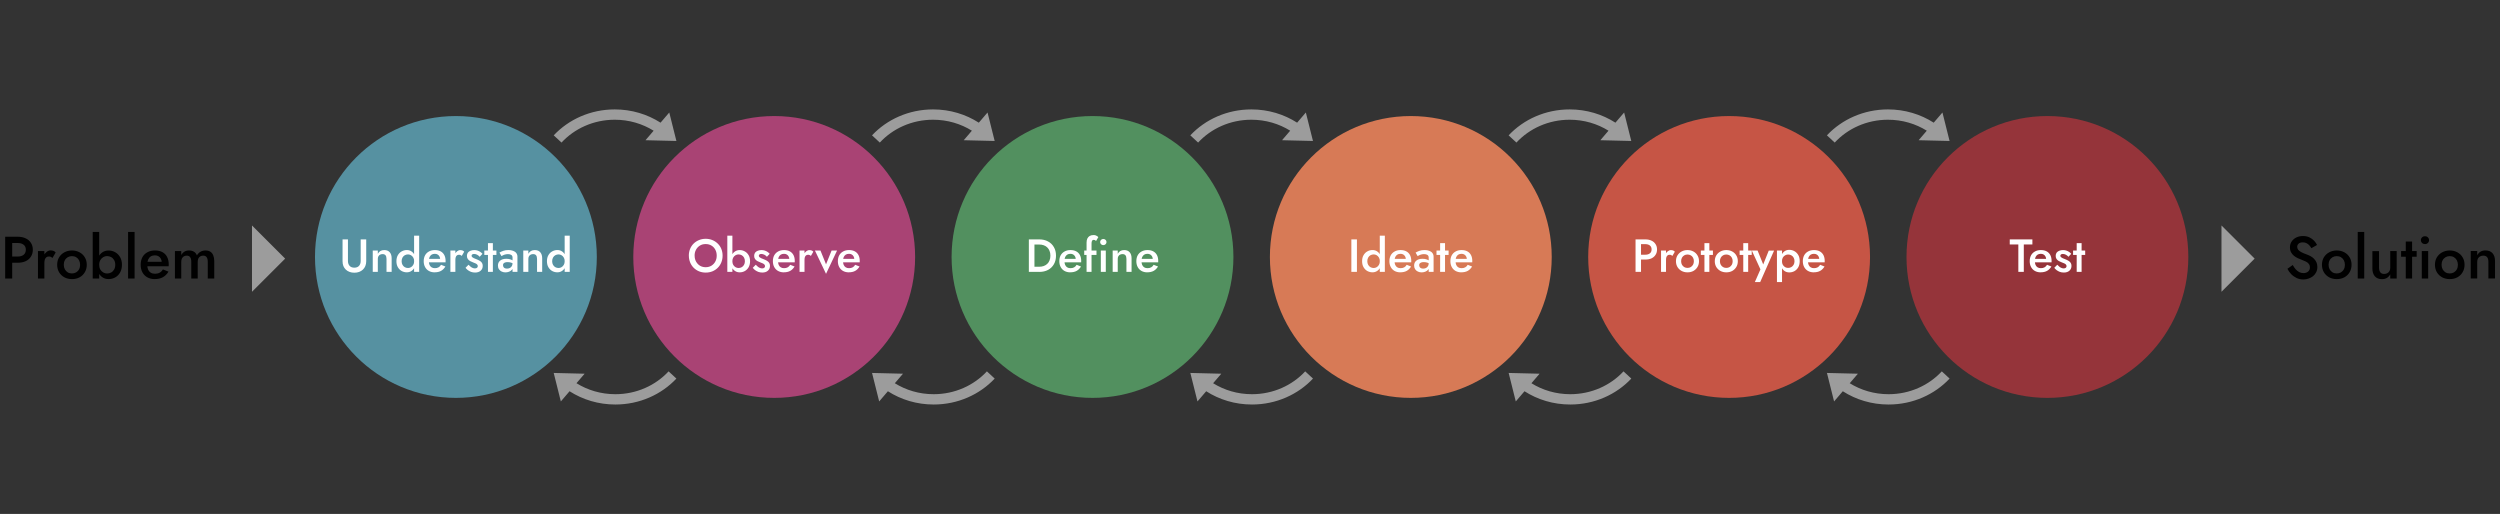
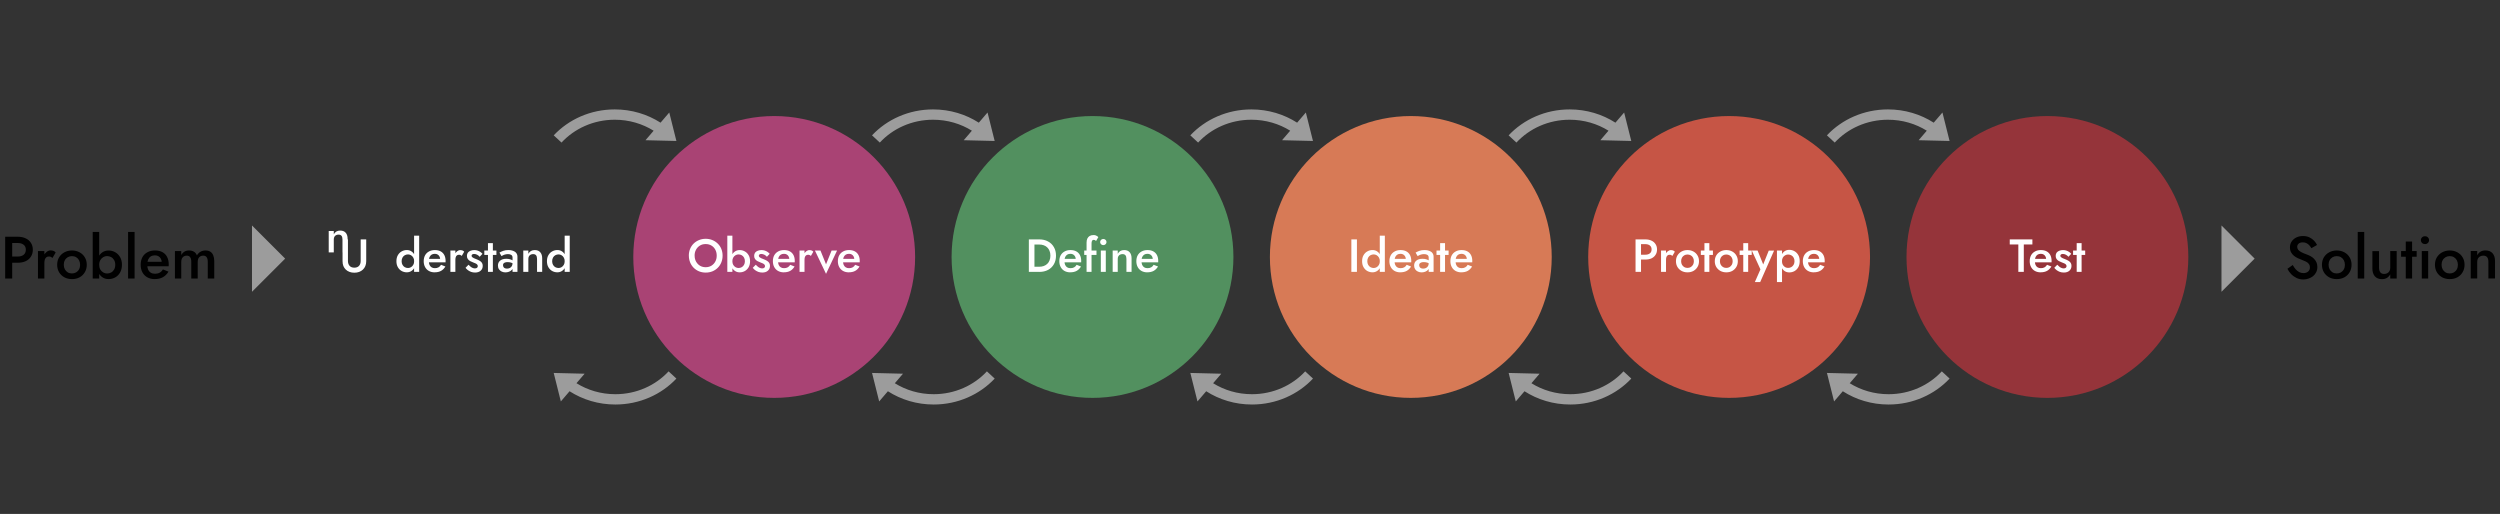
<svg xmlns="http://www.w3.org/2000/svg" id="Ebene_1" version="1.1" viewBox="0 0 754 155">
  <rect x="0" y="0" width="754" height="155" fill="#333333" stroke="none" />
  <defs>
    <style>
      .st0 {
        fill: #9c9c9c;
      }

      .st1 {
        fill: #95343a;
      }

      .st2 {
        fill: #fff;
      }

      .st3 {
        fill: #5691a1;
      }

      .st4 {
        fill: #52905f;
      }

      .st5 {
        fill: #a94374;
      }

      .st6 {
        fill: #d77a56;
      }

      .st7 {
        fill: #c65545;
      }
    </style>
  </defs>
  <path d="M1.56,71.4h2.12v12.6H1.56v-12.6ZM2.82,73.27v-1.87h2.54c.92,0,1.72.16,2.39.49.67.31,1.19.76,1.57,1.35.38.58.58,1.27.58,2.07s-.19,1.5-.58,2.09c-.37.59-.89,1.04-1.57,1.37-.67.31-1.47.47-2.39.47h-2.54v-1.87h2.54c.73,0,1.32-.17,1.76-.52.44-.35.67-.86.67-1.53s-.22-1.18-.67-1.51c-.44-.35-1.03-.52-1.76-.52h-2.54ZM13.38,75.72v8.28h-1.93v-8.28h1.93ZM15.84,77.79c-.17-.14-.34-.25-.5-.32-.16-.07-.35-.11-.59-.11-.32,0-.59.08-.79.25-.2.17-.35.4-.45.7-.08.29-.13.63-.13,1.03l-.65-.38c0-.66.12-1.24.36-1.75.25-.52.57-.92.95-1.22.4-.31.8-.47,1.22-.47.3,0,.58.05.85.14s.49.26.68.49l-.95,1.64ZM17.24,79.86c0-.85.19-1.6.58-2.25.4-.65.93-1.15,1.6-1.51.68-.37,1.45-.56,2.29-.56s1.61.19,2.29.56c.67.36,1.2.86,1.58,1.51.4.65.59,1.4.59,2.25s-.2,1.59-.59,2.25c-.38.65-.91,1.16-1.58,1.53-.67.36-1.43.54-2.29.54s-1.6-.18-2.29-.54c-.67-.37-1.21-.88-1.6-1.53-.38-.66-.58-1.41-.58-2.25ZM19.24,79.86c0,.52.11.97.32,1.37.22.38.51.69.88.92.37.22.79.32,1.26.32s.89-.11,1.26-.32c.37-.23.67-.53.88-.92.22-.4.32-.85.32-1.37s-.11-.97-.32-1.37c-.22-.4-.51-.7-.88-.92-.37-.22-.79-.32-1.26-.32s-.89.11-1.26.32c-.37.22-.67.52-.88.92-.22.4-.32.85-.32,1.37ZM29.92,69.96v14.04h-1.96v-14.04h1.96ZM36.78,79.86c0,.9-.19,1.67-.56,2.32-.37.65-.86,1.15-1.48,1.49-.61.34-1.28.5-2,.5s-1.29-.17-1.82-.52-.95-.85-1.26-1.49c-.3-.65-.45-1.42-.45-2.3s.15-1.67.45-2.3c.31-.65.73-1.15,1.26-1.49.53-.35,1.13-.52,1.82-.52.72,0,1.39.17,2,.52.61.34,1.1.83,1.48,1.48.37.64.56,1.41.56,2.32ZM34.76,79.86c0-.55-.11-1.03-.34-1.42-.23-.4-.53-.7-.9-.9-.37-.2-.79-.31-1.24-.31-.38,0-.76.1-1.12.31-.36.2-.66.5-.9.9-.23.38-.34.86-.34,1.42s.11,1.04.34,1.44c.24.38.54.68.9.88.36.2.73.31,1.12.31.46,0,.87-.1,1.24-.31.37-.2.67-.5.9-.9.23-.4.34-.87.34-1.42ZM38.63,69.96h1.96v14.04h-1.96v-14.04ZM46.66,84.18c-.84,0-1.58-.18-2.23-.54-.64-.36-1.13-.86-1.48-1.51-.35-.65-.52-1.4-.52-2.27s.17-1.64.52-2.29c.36-.65.86-1.15,1.51-1.49.65-.36,1.41-.54,2.29-.54s1.62.17,2.23.5c.62.34,1.1.82,1.42,1.46.32.62.49,1.38.49,2.27,0,.1,0,.2-.02.31v.23h-7.27v-1.35h5.6l-.59.83c.04-.07.07-.17.11-.29.05-.12.07-.22.07-.31,0-.44-.09-.83-.27-1.15-.17-.32-.41-.58-.72-.76-.3-.18-.65-.27-1.06-.27-.49,0-.91.11-1.26.32-.34.22-.6.53-.79.94-.18.41-.27.91-.27,1.51-.01.59.07,1.09.25,1.51.19.42.46.74.81.95.35.22.77.32,1.28.32.54,0,1.01-.11,1.4-.32.4-.22.72-.55.97-.99l1.69.67c-.44.74-1.01,1.31-1.69,1.69-.68.37-1.51.56-2.47.56ZM64.62,78.73v5.27h-1.96v-5.04c0-.62-.11-1.09-.34-1.39-.22-.31-.56-.47-1.03-.47-.34,0-.63.07-.88.22-.24.14-.43.35-.58.63-.13.28-.2.61-.2,1.01v5.04h-1.94v-5.04c0-.62-.11-1.09-.34-1.39-.22-.31-.56-.47-1.04-.47-.32,0-.61.07-.86.22-.24.14-.43.35-.58.63-.13.28-.2.61-.2,1.01v5.04h-1.91v-8.28h1.91v1.21c.25-.46.57-.8.95-1.03.38-.24.85-.36,1.39-.36.6,0,1.1.13,1.49.38.41.25.7.62.88,1.1.3-.49.67-.86,1.1-1.1.44-.25.94-.38,1.49-.38.6,0,1.09.13,1.48.38.38.24.67.6.86,1.08.2.48.31,1.06.31,1.73Z" />
  <path d="M691.49,79.93c.28.49.57.92.88,1.28.32.36.68.64,1.06.85.4.2.83.31,1.3.31.58,0,1.04-.16,1.4-.47.36-.31.54-.72.54-1.22,0-.46-.11-.82-.34-1.1-.22-.29-.53-.53-.94-.72-.41-.2-.88-.4-1.4-.59-.31-.11-.66-.25-1.04-.43-.38-.19-.75-.43-1.1-.7-.35-.29-.64-.64-.86-1.04-.23-.42-.34-.92-.34-1.51,0-.67.17-1.26.52-1.76.35-.52.82-.92,1.4-1.21.6-.29,1.28-.43,2.03-.43s1.39.14,1.94.41c.55.26,1.02.6,1.4,1.01.38.41.68.83.88,1.28l-1.71.97c-.17-.31-.37-.6-.61-.86-.24-.28-.52-.49-.85-.65-.31-.17-.68-.25-1.1-.25-.59,0-1.02.14-1.3.41-.28.26-.41.58-.41.94,0,.32.1.62.29.88.2.25.52.49.94.72.42.23.97.46,1.64.7.38.13.76.3,1.13.5.38.2.73.46,1.03.76.31.3.56.66.76,1.08.19.41.29.89.29,1.44,0,.59-.12,1.12-.36,1.58-.23.47-.54.86-.94,1.19-.4.31-.85.55-1.35.72-.49.18-1.01.27-1.55.27-.73,0-1.42-.14-2.05-.43-.62-.3-1.18-.7-1.66-1.19-.47-.49-.84-1.03-1.12-1.6l1.58-1.12ZM700.3,79.86c0-.85.19-1.6.58-2.25.4-.65.93-1.15,1.6-1.51.68-.37,1.45-.56,2.29-.56s1.61.19,2.29.56c.67.36,1.2.86,1.58,1.51.4.65.59,1.4.59,2.25s-.2,1.59-.59,2.25c-.38.65-.91,1.16-1.58,1.53-.67.36-1.43.54-2.29.54s-1.6-.18-2.29-.54c-.67-.37-1.21-.88-1.6-1.53-.38-.66-.58-1.41-.58-2.25ZM702.3,79.86c0,.52.11.97.32,1.37.22.38.51.69.88.92.37.22.79.32,1.26.32s.89-.11,1.26-.32c.37-.23.67-.53.88-.92.22-.4.32-.85.32-1.37s-.11-.97-.32-1.37c-.22-.4-.51-.7-.88-.92-.37-.22-.79-.32-1.26-.32s-.89.11-1.26.32c-.37.22-.67.52-.88.92-.22.4-.32.85-.32,1.37ZM711.09,69.96h1.96v14.04h-1.96v-14.04ZM717.52,80.76c0,.59.13,1.04.38,1.37.25.32.64.49,1.17.49.36,0,.68-.08.95-.23.28-.16.49-.37.65-.65s.23-.6.23-.97v-5.04h1.94v8.28h-1.94v-1.28c-.26.48-.61.85-1.03,1.1-.41.24-.9.36-1.48.36-.92,0-1.64-.29-2.14-.86-.49-.58-.74-1.36-.74-2.34v-5.26h2v5.04ZM724.17,75.72h4.7v1.71h-4.7v-1.71ZM725.58,72.84h1.91v11.16h-1.91v-11.16ZM730.14,72.43c0-.34.12-.62.36-.85.25-.23.54-.34.86-.34.35,0,.64.11.88.34.24.23.36.51.36.85s-.12.61-.36.85c-.24.23-.53.34-.88.34-.32,0-.61-.11-.86-.34-.24-.24-.36-.52-.36-.85ZM730.41,75.72h1.93v8.28h-1.93v-8.28ZM734.38,79.86c0-.85.19-1.6.58-2.25.4-.65.93-1.15,1.6-1.51.68-.37,1.45-.56,2.29-.56s1.61.19,2.29.56c.67.36,1.2.86,1.58,1.51.4.65.59,1.4.59,2.25s-.2,1.59-.59,2.25c-.38.65-.91,1.16-1.58,1.53-.67.36-1.43.54-2.29.54s-1.6-.18-2.29-.54c-.67-.37-1.21-.88-1.6-1.53-.38-.66-.58-1.41-.58-2.25ZM736.38,79.86c0,.52.11.97.32,1.37.22.38.51.69.88.92.37.22.79.32,1.26.32s.89-.11,1.26-.32c.37-.23.67-.53.88-.92.22-.4.32-.85.32-1.37s-.11-.97-.32-1.37c-.22-.4-.51-.7-.88-.92-.37-.22-.79-.32-1.26-.32s-.89.11-1.26.32c-.37.22-.67.52-.88.92-.22.4-.32.85-.32,1.37ZM750.5,78.96c0-.61-.13-1.07-.38-1.39-.25-.31-.64-.47-1.15-.47-.37,0-.7.08-.97.23-.28.14-.49.36-.65.65-.14.28-.22.6-.22.97v5.04h-1.96v-8.28h1.96v1.28c.26-.49.6-.86,1.01-1.1.42-.24.91-.36,1.48-.36.94,0,1.65.29,2.14.86.49.56.74,1.34.74,2.32v5.27h-2v-5.04Z" />
-   <circle class="st3" cx="137.5" cy="77.5" r="42.5" />
-   <path class="st2" d="M103.29,72.2h1.65v6.51c0,.6.16,1.08.49,1.46.33.37.8.56,1.43.56s1.11-.19,1.43-.56c.33-.37.49-.86.49-1.46v-6.51h1.67v6.58c0,.54-.09,1.03-.27,1.46-.17.42-.42.78-.74,1.08-.32.3-.7.53-1.13.69-.44.16-.92.24-1.44.24s-1-.08-1.44-.24c-.44-.16-.82-.39-1.13-.69-.32-.3-.56-.66-.74-1.08-.17-.43-.25-.91-.25-1.46v-6.58ZM116.57,78.08c0-.48-.1-.84-.29-1.08-.2-.24-.5-.36-.9-.36-.29,0-.54.06-.76.18-.22.11-.38.28-.5.5-.11.21-.17.47-.17.76v3.92h-1.53v-6.44h1.53v.99c.21-.38.47-.67.78-.85.33-.19.71-.28,1.15-.28.73,0,1.28.22,1.67.67.38.44.57,1.04.57,1.81v4.1h-1.55v-3.92ZM124.89,71.08h1.53v10.92h-1.53v-10.92ZM119.56,78.78c0-.71.15-1.31.43-1.81.29-.5.67-.89,1.15-1.15.49-.27,1-.41,1.55-.41s1.01.14,1.41.41c.41.27.73.66.97,1.16.24.49.36,1.09.36,1.79s-.12,1.29-.36,1.79c-.23.5-.55.89-.97,1.16-.4.27-.87.41-1.41.41s-1.07-.13-1.55-.39c-.48-.27-.86-.66-1.15-1.16-.29-.5-.43-1.11-.43-1.81ZM121.13,78.78c0,.43.09.8.27,1.11.18.31.41.54.7.7.3.16.62.24.97.24.3,0,.59-.08.87-.24s.51-.39.69-.69c.19-.31.28-.68.28-1.12s-.09-.81-.28-1.11c-.18-.31-.41-.54-.69-.7s-.57-.24-.87-.24c-.35,0-.67.08-.97.24-.29.16-.52.39-.7.7-.18.31-.27.68-.27,1.11ZM131.09,82.14c-.65,0-1.23-.14-1.74-.42-.49-.28-.88-.67-1.15-1.18-.27-.5-.41-1.09-.41-1.76s.14-1.27.41-1.78c.28-.5.67-.89,1.18-1.16.5-.28,1.1-.42,1.78-.42s1.26.13,1.74.39c.49.26.85.64,1.11,1.13.25.49.38,1.07.38,1.76,0,.07,0,.15-.01.24v.18h-5.66v-1.05h4.35l-.46.64c.03-.06.06-.13.08-.22.04-.09.06-.17.06-.24,0-.35-.07-.64-.21-.9-.13-.25-.32-.45-.56-.59-.23-.14-.51-.21-.83-.21-.38,0-.71.08-.98.25-.26.17-.47.41-.62.73-.14.32-.21.71-.21,1.18,0,.46.06.85.2,1.18.15.33.36.57.63.74s.6.25.99.25c.42,0,.78-.08,1.09-.25s.56-.42.76-.77l1.32.52c-.35.58-.78,1.02-1.32,1.32-.53.29-1.17.43-1.92.43ZM137.34,75.56v6.44h-1.5v-6.44h1.5ZM139.26,77.17c-.13-.11-.26-.2-.39-.25-.12-.06-.28-.08-.46-.08-.25,0-.46.07-.62.2s-.28.31-.35.55c-.07.22-.1.49-.1.8l-.5-.29c0-.51.09-.97.28-1.36.2-.4.44-.72.74-.95.31-.24.62-.36.95-.36.23,0,.45.04.66.11s.38.2.53.38l-.74,1.27ZM141.33,79.87c.21.23.43.43.63.59.21.16.42.28.63.36.21.08.43.13.64.13.27,0,.48-.06.63-.18.16-.12.24-.29.24-.5,0-.19-.06-.35-.18-.48-.12-.14-.29-.26-.5-.35-.21-.1-.47-.21-.76-.31-.29-.11-.58-.24-.87-.39-.28-.16-.51-.36-.7-.62-.18-.25-.27-.57-.27-.95s.1-.72.29-.98c.21-.26.48-.45.81-.57.35-.13.71-.2,1.11-.2.36,0,.69.05.99.15.32.1.6.24.85.41.25.17.47.36.64.57l-.84.9c-.21-.25-.46-.46-.76-.62-.3-.16-.61-.24-.92-.24-.22,0-.41.05-.55.14s-.21.23-.21.41c0,.15.06.28.18.41.13.11.3.21.5.31.21.09.45.19.71.29.36.14.7.29.99.46.3.17.54.37.71.62.18.24.27.56.27.95,0,.61-.21,1.1-.63,1.47-.41.36-.97.55-1.67.55-.45,0-.85-.07-1.22-.2-.36-.14-.69-.32-.97-.53-.28-.22-.51-.46-.7-.7l.88-.9ZM146.07,75.56h3.65v1.33h-3.65v-1.33ZM147.17,73.32h1.48v8.68h-1.48v-8.68ZM151.72,80c0,.21.05.4.15.56.1.15.24.26.42.34.19.07.4.11.63.11.31,0,.58-.06.83-.18.25-.13.45-.31.6-.55.15-.23.22-.51.22-.84l.22.84c0,.41-.12.76-.36,1.04-.23.28-.53.49-.9.63-.35.13-.72.2-1.09.2-.4,0-.78-.08-1.12-.24-.35-.16-.62-.39-.83-.7-.21-.31-.31-.68-.31-1.12,0-.63.22-1.12.66-1.48.44-.37,1.06-.56,1.86-.56.43,0,.8.05,1.11.14.32.09.58.21.78.34.21.12.35.23.43.34v.77c-.29-.21-.6-.35-.92-.45-.33-.09-.67-.14-1.04-.14-.32,0-.57.04-.77.13-.2.07-.35.18-.45.32-.09.14-.14.31-.14.52ZM151.25,77.24l-.62-1.06c.3-.18.68-.35,1.13-.52.46-.17.99-.25,1.6-.25.52,0,.99.08,1.4.24.41.15.73.37.95.67.23.3.35.66.35,1.09v4.59h-1.48v-4.3c0-.21-.03-.37-.1-.5-.07-.13-.16-.24-.29-.32-.12-.08-.27-.14-.43-.18s-.35-.06-.55-.06c-.3,0-.58.04-.85.11-.26.07-.49.15-.67.25-.19.09-.33.17-.43.24ZM161.97,78.08c0-.48-.1-.84-.29-1.08s-.49-.36-.9-.36c-.29,0-.54.06-.76.18-.21.11-.38.28-.5.5-.11.21-.17.47-.17.76v3.92h-1.53v-6.44h1.53v.99c.21-.38.47-.67.78-.85.33-.19.71-.28,1.15-.28.73,0,1.28.22,1.67.67.38.44.57,1.04.57,1.81v4.1h-1.55v-3.92ZM170.3,71.08h1.53v10.92h-1.53v-10.92ZM164.96,78.78c0-.71.14-1.31.43-1.81.29-.5.67-.89,1.15-1.15.49-.27,1-.41,1.55-.41s1.01.14,1.41.41c.41.27.73.66.97,1.16.24.49.36,1.09.36,1.79s-.12,1.29-.36,1.79c-.23.5-.55.89-.97,1.16-.4.27-.87.41-1.41.41s-1.07-.13-1.55-.39c-.48-.27-.86-.66-1.15-1.16-.29-.5-.43-1.11-.43-1.81ZM166.53,78.78c0,.43.09.8.27,1.11.18.31.41.54.7.7.3.16.62.24.97.24.3,0,.59-.08.87-.24s.51-.39.69-.69c.19-.31.28-.68.28-1.12s-.09-.81-.28-1.11c-.18-.31-.41-.54-.69-.7s-.57-.24-.87-.24c-.35,0-.67.08-.97.24-.29.16-.52.39-.7.7-.18.31-.27.68-.27,1.11Z" />
+   <path class="st2" d="M103.29,72.2h1.65v6.51c0,.6.16,1.08.49,1.46.33.37.8.56,1.43.56s1.11-.19,1.43-.56c.33-.37.49-.86.49-1.46v-6.51h1.67v6.58c0,.54-.09,1.03-.27,1.46-.17.42-.42.78-.74,1.08-.32.3-.7.53-1.13.69-.44.16-.92.24-1.44.24s-1-.08-1.44-.24c-.44-.16-.82-.39-1.13-.69-.32-.3-.56-.66-.74-1.08-.17-.43-.25-.91-.25-1.46v-6.58Zc0-.48-.1-.84-.29-1.08-.2-.24-.5-.36-.9-.36-.29,0-.54.06-.76.18-.22.11-.38.28-.5.5-.11.21-.17.47-.17.76v3.92h-1.53v-6.44h1.53v.99c.21-.38.47-.67.78-.85.33-.19.71-.28,1.15-.28.73,0,1.28.22,1.67.67.38.44.57,1.04.57,1.81v4.1h-1.55v-3.92ZM124.89,71.08h1.53v10.92h-1.53v-10.92ZM119.56,78.78c0-.71.15-1.31.43-1.81.29-.5.67-.89,1.15-1.15.49-.27,1-.41,1.55-.41s1.01.14,1.41.41c.41.27.73.66.97,1.16.24.49.36,1.09.36,1.79s-.12,1.29-.36,1.79c-.23.5-.55.89-.97,1.16-.4.27-.87.41-1.41.41s-1.07-.13-1.55-.39c-.48-.27-.86-.66-1.15-1.16-.29-.5-.43-1.11-.43-1.81ZM121.13,78.78c0,.43.09.8.27,1.11.18.31.41.54.7.7.3.16.62.24.97.24.3,0,.59-.08.87-.24s.51-.39.69-.69c.19-.31.28-.68.28-1.12s-.09-.81-.28-1.11c-.18-.31-.41-.54-.69-.7s-.57-.24-.87-.24c-.35,0-.67.08-.97.24-.29.16-.52.39-.7.7-.18.31-.27.68-.27,1.11ZM131.09,82.14c-.65,0-1.23-.14-1.74-.42-.49-.28-.88-.67-1.15-1.18-.27-.5-.41-1.09-.41-1.76s.14-1.27.41-1.78c.28-.5.67-.89,1.18-1.16.5-.28,1.1-.42,1.78-.42s1.26.13,1.74.39c.49.26.85.64,1.11,1.13.25.49.38,1.07.38,1.76,0,.07,0,.15-.01.24v.18h-5.66v-1.05h4.35l-.46.64c.03-.06.06-.13.08-.22.04-.09.06-.17.06-.24,0-.35-.07-.64-.21-.9-.13-.25-.32-.45-.56-.59-.23-.14-.51-.21-.83-.21-.38,0-.71.08-.98.25-.26.17-.47.41-.62.73-.14.32-.21.71-.21,1.18,0,.46.06.85.2,1.18.15.33.36.57.63.74s.6.25.99.25c.42,0,.78-.08,1.09-.25s.56-.42.76-.77l1.32.52c-.35.58-.78,1.02-1.32,1.32-.53.29-1.17.43-1.92.43ZM137.34,75.56v6.44h-1.5v-6.44h1.5ZM139.26,77.17c-.13-.11-.26-.2-.39-.25-.12-.06-.28-.08-.46-.08-.25,0-.46.07-.62.2s-.28.31-.35.55c-.07.22-.1.49-.1.8l-.5-.29c0-.51.09-.97.28-1.36.2-.4.44-.72.74-.95.31-.24.62-.36.95-.36.23,0,.45.04.66.11s.38.2.53.38l-.74,1.27ZM141.33,79.87c.21.23.43.43.63.59.21.16.42.28.63.36.21.08.43.13.64.13.27,0,.48-.06.63-.18.16-.12.24-.29.24-.5,0-.19-.06-.35-.18-.48-.12-.14-.29-.26-.5-.35-.21-.1-.47-.21-.76-.31-.29-.11-.58-.24-.87-.39-.28-.16-.51-.36-.7-.62-.18-.25-.27-.57-.27-.95s.1-.72.29-.98c.21-.26.48-.45.81-.57.35-.13.71-.2,1.11-.2.36,0,.69.05.99.15.32.1.6.24.85.41.25.17.47.36.64.57l-.84.9c-.21-.25-.46-.46-.76-.62-.3-.16-.61-.24-.92-.24-.22,0-.41.05-.55.14s-.21.23-.21.41c0,.15.06.28.18.41.13.11.3.21.5.31.21.09.45.19.71.29.36.14.7.29.99.46.3.17.54.37.71.62.18.24.27.56.27.95,0,.61-.21,1.1-.63,1.47-.41.36-.97.55-1.67.55-.45,0-.85-.07-1.22-.2-.36-.14-.69-.32-.97-.53-.28-.22-.51-.46-.7-.7l.88-.9ZM146.07,75.56h3.65v1.33h-3.65v-1.33ZM147.17,73.32h1.48v8.68h-1.48v-8.68ZM151.72,80c0,.21.05.4.15.56.1.15.24.26.42.34.19.07.4.11.63.11.31,0,.58-.06.83-.18.25-.13.45-.31.6-.55.15-.23.22-.51.22-.84l.22.84c0,.41-.12.76-.36,1.04-.23.28-.53.49-.9.63-.35.13-.72.2-1.09.2-.4,0-.78-.08-1.12-.24-.35-.16-.62-.39-.83-.7-.21-.31-.31-.68-.31-1.12,0-.63.22-1.12.66-1.48.44-.37,1.06-.56,1.86-.56.43,0,.8.05,1.11.14.32.09.58.21.78.34.21.12.35.23.43.34v.77c-.29-.21-.6-.35-.92-.45-.33-.09-.67-.14-1.04-.14-.32,0-.57.04-.77.13-.2.07-.35.18-.45.32-.09.14-.14.31-.14.52ZM151.25,77.24l-.62-1.06c.3-.18.68-.35,1.13-.52.46-.17.99-.25,1.6-.25.52,0,.99.08,1.4.24.41.15.73.37.95.67.23.3.35.66.35,1.09v4.59h-1.48v-4.3c0-.21-.03-.37-.1-.5-.07-.13-.16-.24-.29-.32-.12-.08-.27-.14-.43-.18s-.35-.06-.55-.06c-.3,0-.58.04-.85.11-.26.07-.49.15-.67.25-.19.09-.33.17-.43.24ZM161.97,78.08c0-.48-.1-.84-.29-1.08s-.49-.36-.9-.36c-.29,0-.54.06-.76.18-.21.11-.38.28-.5.5-.11.21-.17.47-.17.76v3.92h-1.53v-6.44h1.53v.99c.21-.38.47-.67.78-.85.33-.19.71-.28,1.15-.28.73,0,1.28.22,1.67.67.38.44.57,1.04.57,1.81v4.1h-1.55v-3.92ZM170.3,71.08h1.53v10.92h-1.53v-10.92ZM164.96,78.78c0-.71.14-1.31.43-1.81.29-.5.67-.89,1.15-1.15.49-.27,1-.41,1.55-.41s1.01.14,1.41.41c.41.27.73.66.97,1.16.24.49.36,1.09.36,1.79s-.12,1.29-.36,1.79c-.23.5-.55.89-.97,1.16-.4.27-.87.41-1.41.41s-1.07-.13-1.55-.39c-.48-.27-.86-.66-1.15-1.16-.29-.5-.43-1.11-.43-1.81ZM166.53,78.78c0,.43.09.8.27,1.11.18.31.41.54.7.7.3.16.62.24.97.24.3,0,.59-.08.87-.24s.51-.39.69-.69c.19-.31.28-.68.28-1.12s-.09-.81-.28-1.11c-.18-.31-.41-.54-.69-.7s-.57-.24-.87-.24c-.35,0-.67.08-.97.24-.29.16-.52.39-.7.7-.18.31-.27.68-.27,1.11Z" />
  <circle class="st5" cx="233.5" cy="77.5" r="42.5" />
  <path class="st2" d="M209.5,77.1c0,.67.14,1.27.43,1.79.29.52.68.94,1.18,1.25.5.3,1.08.45,1.72.45s1.23-.15,1.72-.45c.5-.31.9-.72,1.18-1.25.29-.52.43-1.12.43-1.79s-.14-1.27-.42-1.79c-.28-.53-.67-.95-1.18-1.25-.49-.3-1.07-.45-1.74-.45s-1.22.15-1.72.45c-.49.3-.89.71-1.18,1.25-.29.52-.43,1.12-.43,1.79ZM207.75,77.1c0-.74.13-1.41.38-2.03.25-.62.61-1.15,1.06-1.6.47-.46,1.01-.81,1.62-1.06.62-.26,1.3-.39,2.02-.39s1.41.13,2.03.39c.62.25,1.15.61,1.61,1.06.47.45.83.98,1.08,1.6s.38,1.29.38,2.03-.13,1.4-.38,2.03c-.25.63-.61,1.17-1.06,1.62-.46.46-.99.82-1.61,1.08-.62.25-1.3.38-2.04.38s-1.4-.13-2.03-.38c-.62-.26-1.15-.62-1.61-1.08-.46-.46-.81-1-1.06-1.62-.25-.63-.38-1.3-.38-2.03ZM220.89,71.08v10.92h-1.53v-10.92h1.53ZM226.22,78.78c0,.7-.15,1.3-.43,1.81-.29.5-.67.89-1.15,1.16-.48.26-.99.39-1.55.39s-1-.14-1.41-.41c-.41-.27-.74-.66-.98-1.16-.23-.5-.35-1.1-.35-1.79s.12-1.3.35-1.79c.24-.5.57-.89.98-1.16.41-.27.88-.41,1.41-.41.56,0,1.08.14,1.55.41.48.26.86.64,1.15,1.15.29.49.43,1.1.43,1.81ZM224.66,78.78c0-.43-.09-.8-.27-1.11-.18-.31-.41-.54-.7-.7s-.61-.24-.97-.24c-.3,0-.59.08-.87.24s-.51.39-.7.7c-.18.3-.27.67-.27,1.11s.09.81.27,1.12c.19.3.42.53.7.69s.57.24.87.24c.35,0,.68-.08.97-.24s.52-.39.7-.7.27-.68.27-1.11ZM227.96,79.87c.22.23.43.43.63.59.21.16.42.28.63.36.21.08.43.13.64.13.27,0,.48-.06.63-.18.16-.12.24-.29.24-.5,0-.19-.06-.35-.18-.48-.12-.14-.29-.26-.5-.35-.21-.1-.47-.21-.76-.31-.29-.11-.58-.24-.87-.39-.28-.16-.51-.36-.7-.62-.18-.25-.27-.57-.27-.95s.1-.72.29-.98c.21-.26.48-.45.81-.57.35-.13.71-.2,1.11-.2.35,0,.69.05.99.15.32.1.6.24.85.41.25.17.47.36.64.57l-.84.9c-.2-.25-.46-.46-.76-.62-.3-.16-.61-.24-.92-.24-.22,0-.41.05-.55.14s-.21.23-.21.41c0,.15.06.28.18.41.13.11.3.21.5.31.22.09.45.19.71.29.36.14.7.29.99.46.3.17.54.37.71.62.18.24.27.56.27.95,0,.61-.21,1.1-.63,1.47-.41.36-.97.55-1.67.55-.45,0-.85-.07-1.22-.2-.36-.14-.69-.32-.97-.53-.28-.22-.51-.46-.7-.7l.88-.9ZM236.4,82.14c-.65,0-1.23-.14-1.74-.42-.49-.28-.88-.67-1.15-1.18-.27-.5-.41-1.09-.41-1.76s.13-1.27.41-1.78c.28-.5.67-.89,1.18-1.16.5-.28,1.1-.42,1.78-.42s1.26.13,1.74.39c.49.26.85.64,1.11,1.13.25.49.38,1.07.38,1.76,0,.07,0,.15-.01.24v.18h-5.66v-1.05h4.35l-.46.64c.03-.06.06-.13.08-.22.04-.09.06-.17.06-.24,0-.35-.07-.64-.21-.9-.13-.25-.32-.45-.56-.59-.23-.14-.51-.21-.83-.21-.38,0-.71.08-.98.25-.26.17-.47.41-.62.73-.14.32-.21.71-.21,1.18,0,.46.06.85.2,1.18.15.33.36.57.63.74s.6.25.99.25c.42,0,.78-.08,1.09-.25s.56-.42.76-.77l1.32.52c-.35.58-.78,1.02-1.32,1.32-.53.29-1.17.43-1.92.43ZM242.64,75.56v6.44h-1.5v-6.44h1.5ZM244.56,77.17c-.13-.11-.26-.2-.39-.25-.12-.06-.28-.08-.46-.08-.25,0-.46.07-.62.2-.16.13-.28.31-.35.55-.07.22-.1.49-.1.8l-.5-.29c0-.51.09-.97.28-1.36.2-.4.44-.72.74-.95.31-.24.62-.36.95-.36.23,0,.45.04.66.11.21.07.38.2.53.38l-.74,1.27ZM245.78,75.56h1.67l1.68,4.16,1.68-4.16h1.65l-3.33,7.03-3.35-7.03ZM256,82.14c-.65,0-1.23-.14-1.74-.42-.49-.28-.88-.67-1.15-1.18-.27-.5-.41-1.09-.41-1.76s.14-1.27.41-1.78c.28-.5.67-.89,1.18-1.16.5-.28,1.1-.42,1.78-.42s1.26.13,1.74.39c.49.26.85.64,1.11,1.13.25.49.38,1.07.38,1.76,0,.07,0,.15-.01.24v.18h-5.66v-1.05h4.35l-.46.64c.03-.06.06-.13.08-.22.04-.09.06-.17.06-.24,0-.35-.07-.64-.21-.9-.13-.25-.32-.45-.56-.59-.23-.14-.51-.21-.83-.21-.38,0-.71.08-.98.25-.26.17-.47.41-.62.73-.14.32-.21.71-.21,1.18,0,.46.06.85.2,1.18.15.33.36.57.63.74.27.17.6.25.99.25.42,0,.78-.08,1.09-.25.31-.17.56-.42.76-.77l1.32.52c-.35.58-.78,1.02-1.32,1.32-.53.29-1.17.43-1.92.43Z" />
  <circle class="st4" cx="329.5" cy="77.5" r="42.5" />
  <path class="st2" d="M310.3,72.2h1.69v9.8h-1.69v-9.8ZM313.46,82h-2.14v-1.55h2.1c.49,0,.93-.07,1.34-.21.41-.15.77-.36,1.06-.63.31-.28.55-.63.71-1.05.18-.42.27-.91.27-1.46s-.09-1.04-.27-1.46c-.17-.42-.41-.77-.71-1.05-.3-.28-.65-.49-1.06-.63-.41-.14-.86-.21-1.34-.21h-2.1v-1.55h2.14c1,0,1.88.21,2.63.62.76.4,1.34.97,1.76,1.71.43.73.64,1.59.64,2.58s-.21,1.85-.64,2.59c-.42.73-1.01,1.3-1.76,1.71-.76.4-1.63.6-2.63.6ZM322.79,82.14c-.65,0-1.23-.14-1.74-.42-.49-.28-.88-.67-1.15-1.18-.27-.5-.41-1.09-.41-1.76s.13-1.27.41-1.78c.28-.5.67-.89,1.18-1.16.5-.28,1.1-.42,1.78-.42s1.26.13,1.74.39c.49.26.85.64,1.11,1.13.25.49.38,1.07.38,1.76,0,.07,0,.15-.01.24v.18h-5.66v-1.05h4.35l-.46.64c.03-.06.06-.13.08-.22.04-.09.06-.17.06-.24,0-.35-.07-.64-.21-.9-.13-.25-.32-.45-.56-.59-.23-.14-.51-.21-.83-.21-.38,0-.71.08-.98.25-.26.17-.47.41-.62.73-.14.32-.21.71-.21,1.18,0,.46.06.85.2,1.18.15.33.36.57.63.74.27.17.6.25.99.25.42,0,.78-.08,1.09-.25.31-.17.56-.42.76-.77l1.32.52c-.35.58-.78,1.02-1.32,1.32-.53.29-1.17.43-1.92.43ZM327,75.56h3.7v1.33h-3.7v-1.33ZM330.54,72.7c-.09-.15-.2-.25-.32-.29-.12-.05-.24-.07-.35-.07-.14,0-.26.04-.36.11-.09.07-.17.2-.22.36s-.08.39-.08.66v8.53h-1.5v-8.82c0-.5.08-.92.24-1.25.17-.34.41-.59.71-.77.31-.18.69-.27,1.15-.27.25,0,.47.03.66.1.19.07.35.15.48.25.13.09.23.19.31.28l-.7,1.18ZM331.8,73c0-.26.09-.48.28-.66.2-.18.42-.27.67-.27.27,0,.5.09.69.27.19.18.28.4.28.66s-.09.47-.28.66c-.19.18-.42.27-.69.27-.25,0-.48-.09-.67-.27-.19-.19-.28-.41-.28-.66ZM332.01,75.56h1.5v6.44h-1.5v-6.44ZM339.73,78.08c0-.48-.1-.84-.29-1.08-.2-.24-.49-.36-.9-.36-.29,0-.54.06-.76.18-.21.11-.38.28-.5.5-.11.21-.17.47-.17.76v3.92h-1.53v-6.44h1.53v.99c.2-.38.47-.67.78-.85.33-.19.71-.28,1.15-.28.73,0,1.28.22,1.67.67.38.44.57,1.04.57,1.81v4.1h-1.55v-3.92ZM346.02,82.14c-.65,0-1.23-.14-1.74-.42-.49-.28-.88-.67-1.15-1.18-.27-.5-.41-1.09-.41-1.76s.13-1.27.41-1.78c.28-.5.67-.89,1.18-1.16.5-.28,1.1-.42,1.78-.42s1.26.13,1.74.39c.48.26.85.64,1.11,1.13.25.49.38,1.07.38,1.76,0,.07,0,.15-.01.24v.18h-5.66v-1.05h4.35l-.46.64c.03-.06.06-.13.08-.22.04-.09.06-.17.06-.24,0-.35-.07-.64-.21-.9-.13-.25-.32-.45-.56-.59-.23-.14-.51-.21-.83-.21-.38,0-.71.08-.98.25-.26.17-.47.41-.62.73-.14.32-.21.71-.21,1.18,0,.46.06.85.2,1.18.15.33.36.57.63.74s.6.25.99.25c.42,0,.78-.08,1.09-.25.31-.17.56-.42.76-.77l1.32.52c-.35.58-.78,1.02-1.32,1.32-.53.29-1.17.43-1.92.43Z" />
  <circle class="st6" cx="425.5" cy="77.5" r="42.5" />
  <path class="st2" d="M407.57,72.2h1.68v9.8h-1.68v-9.8ZM416.14,71.08h1.53v10.92h-1.53v-10.92ZM410.81,78.78c0-.71.14-1.31.43-1.81.29-.5.67-.89,1.15-1.15.48-.27,1-.41,1.55-.41s1.01.14,1.41.41c.41.27.73.66.97,1.16.24.49.36,1.09.36,1.79s-.12,1.29-.36,1.79c-.23.5-.55.89-.97,1.16-.4.27-.87.41-1.41.41s-1.07-.13-1.55-.39c-.48-.27-.86-.66-1.15-1.16s-.43-1.11-.43-1.81ZM412.38,78.78c0,.43.09.8.27,1.11s.41.54.7.7c.3.16.62.24.97.24.3,0,.59-.08.87-.24s.51-.39.69-.69c.19-.31.28-.68.28-1.12s-.09-.81-.28-1.11c-.18-.31-.41-.54-.69-.7s-.57-.24-.87-.24c-.35,0-.67.08-.97.24-.29.16-.52.39-.7.7-.18.31-.27.68-.27,1.11ZM422.34,82.14c-.65,0-1.23-.14-1.74-.42-.49-.28-.88-.67-1.15-1.18-.27-.5-.41-1.09-.41-1.76s.14-1.27.41-1.78c.28-.5.67-.89,1.18-1.16.5-.28,1.1-.42,1.78-.42s1.26.13,1.74.39c.49.26.85.64,1.11,1.13.25.49.38,1.07.38,1.76,0,.07,0,.15-.01.24v.18h-5.66v-1.05h4.35l-.46.64c.03-.06.06-.13.08-.22.04-.09.06-.17.06-.24,0-.35-.07-.64-.21-.9-.13-.25-.32-.45-.56-.59-.23-.14-.51-.21-.83-.21-.38,0-.71.08-.98.25-.26.17-.47.41-.62.73-.14.32-.21.71-.21,1.18,0,.46.06.85.2,1.18.15.33.36.57.63.74.27.17.6.25.99.25.42,0,.78-.08,1.09-.25.31-.17.56-.42.76-.77l1.32.52c-.35.58-.78,1.02-1.32,1.32-.53.29-1.17.43-1.92.43ZM428.04,80c0,.21.05.4.15.56.1.15.24.26.42.34.19.07.4.11.63.11.31,0,.58-.06.83-.18.25-.13.45-.31.6-.55.15-.23.22-.51.22-.84l.22.84c0,.41-.12.76-.36,1.04-.23.28-.53.49-.9.63-.35.13-.72.2-1.09.2-.4,0-.77-.08-1.12-.24s-.62-.39-.83-.7c-.2-.31-.31-.68-.31-1.12,0-.63.22-1.12.66-1.48.44-.37,1.06-.56,1.86-.56.43,0,.8.05,1.11.14.32.09.58.21.78.34.2.12.35.23.43.34v.77c-.29-.21-.6-.35-.92-.45s-.67-.14-1.04-.14c-.32,0-.57.04-.77.13-.2.07-.35.18-.45.32-.09.14-.14.31-.14.52ZM427.56,77.24l-.62-1.06c.3-.18.68-.35,1.13-.52s.99-.25,1.6-.25c.52,0,.99.08,1.4.24.41.15.73.37.95.67.23.3.35.66.35,1.09v4.59h-1.48v-4.3c0-.21-.03-.37-.1-.5s-.16-.24-.29-.32c-.12-.08-.27-.14-.43-.18s-.35-.06-.55-.06c-.3,0-.58.04-.85.11-.26.07-.49.15-.67.25-.19.09-.33.17-.43.24ZM433.25,75.56h3.65v1.33h-3.65v-1.33ZM434.34,73.32h1.48v8.68h-1.48v-8.68ZM440.74,82.14c-.65,0-1.23-.14-1.74-.42-.49-.28-.88-.67-1.15-1.18-.27-.5-.41-1.09-.41-1.76s.13-1.27.41-1.78c.28-.5.67-.89,1.18-1.16.5-.28,1.1-.42,1.78-.42s1.26.13,1.74.39c.49.26.85.64,1.11,1.13.25.49.38,1.07.38,1.76,0,.07,0,.15-.01.24v.18h-5.66v-1.05h4.35l-.46.64c.03-.06.06-.13.08-.22.04-.09.06-.17.06-.24,0-.35-.07-.64-.21-.9-.13-.25-.32-.45-.56-.59-.23-.14-.51-.21-.83-.21-.38,0-.71.08-.98.25-.26.17-.47.41-.62.73-.14.32-.21.71-.21,1.18,0,.46.06.85.2,1.18.15.33.36.57.63.74.27.17.6.25.99.25.42,0,.78-.08,1.09-.25.31-.17.56-.42.76-.77l1.32.52c-.35.58-.78,1.02-1.32,1.32-.53.29-1.17.43-1.92.43Z" />
  <circle class="st7" cx="521.5" cy="77.5" r="42.5" />
  <path class="st2" d="M493.28,72.2h1.65v9.8h-1.65v-9.8ZM494.26,73.66v-1.46h1.97c.72,0,1.34.13,1.86.38.52.24.93.59,1.22,1.05.3.45.45.98.45,1.61s-.15,1.17-.45,1.62c-.29.46-.7.81-1.22,1.06-.52.24-1.14.36-1.86.36h-1.97v-1.46h1.97c.57,0,1.03-.14,1.37-.41.35-.27.52-.67.52-1.19s-.17-.91-.52-1.18c-.35-.27-.8-.41-1.37-.41h-1.97ZM502.47,75.56v6.44h-1.5v-6.44h1.5ZM504.39,77.17c-.13-.11-.26-.2-.39-.25-.12-.06-.28-.08-.46-.08-.25,0-.46.07-.62.2-.16.13-.28.31-.35.55-.07.22-.1.49-.1.8l-.5-.29c0-.51.09-.97.28-1.36.2-.4.44-.72.74-.95.31-.24.62-.36.95-.36.23,0,.45.04.66.11.2.07.38.2.53.38l-.74,1.27ZM505.47,78.78c0-.66.15-1.25.45-1.75.31-.5.72-.9,1.25-1.18.53-.29,1.12-.43,1.78-.43s1.25.14,1.78.43c.52.28.93.67,1.23,1.18.31.5.46,1.09.46,1.75s-.15,1.24-.46,1.75c-.3.5-.71.9-1.23,1.19-.52.28-1.11.42-1.78.42s-1.25-.14-1.78-.42c-.52-.29-.94-.69-1.25-1.19-.3-.51-.45-1.1-.45-1.75ZM507.03,78.78c0,.4.08.76.25,1.06.17.3.4.54.69.71.29.17.62.25.98.25s.69-.08.98-.25c.29-.18.52-.42.69-.71.17-.31.25-.66.25-1.06s-.08-.76-.25-1.06c-.17-.31-.4-.55-.69-.71s-.62-.25-.98-.25-.69.08-.98.25-.52.41-.69.71c-.17.31-.25.66-.25,1.06ZM512.97,75.56h3.65v1.33h-3.65v-1.33ZM514.06,73.32h1.48v8.68h-1.48v-8.68ZM517.18,78.78c0-.66.15-1.25.45-1.75.31-.5.72-.9,1.25-1.18.53-.29,1.12-.43,1.78-.43s1.26.14,1.78.43c.52.28.93.67,1.23,1.18.31.5.46,1.09.46,1.75s-.15,1.24-.46,1.75c-.3.5-.71.9-1.23,1.19-.52.28-1.11.42-1.78.42s-1.25-.14-1.78-.42c-.52-.29-.94-.69-1.25-1.19-.3-.51-.45-1.1-.45-1.75ZM518.73,78.78c0,.4.08.76.25,1.06.17.3.4.54.69.71.29.17.62.25.98.25s.69-.08.98-.25c.29-.18.52-.42.69-.71.17-.31.25-.66.25-1.06s-.08-.76-.25-1.06c-.17-.31-.4-.55-.69-.71-.29-.17-.62-.25-.98-.25s-.69.08-.98.25c-.29.17-.52.41-.69.71-.17.31-.25.66-.25,1.06ZM524.67,75.56h3.65v1.33h-3.65v-1.33ZM525.77,73.32h1.48v8.68h-1.48v-8.68ZM535.07,75.56l-4.2,9.52h-1.61l1.69-3.84-2.6-5.68h1.74l2.06,5.1-.71-.04,2.02-5.05h1.62ZM537.46,85.08h-1.53v-9.52h1.53v9.52ZM542.79,78.78c0,.71-.14,1.32-.43,1.83-.29.5-.67.89-1.15,1.16-.48.26-.99.39-1.55.39s-1.02-.14-1.43-.41c-.4-.28-.71-.67-.94-1.18-.22-.51-.34-1.12-.34-1.81s.11-1.3.34-1.81.54-.9.94-1.18c.41-.28.89-.42,1.43-.42s1.08.14,1.55.41c.48.27.86.66,1.15,1.16.29.49.43,1.11.43,1.83ZM541.22,78.78c0-.43-.09-.79-.27-1.09-.18-.31-.41-.54-.7-.69-.29-.16-.61-.24-.97-.24-.3,0-.59.08-.87.24-.28.15-.51.37-.7.67-.18.3-.27.67-.27,1.11s.09.81.27,1.11c.19.3.42.53.7.69.28.15.57.22.87.22.35,0,.68-.08.97-.24.29-.16.52-.39.7-.69.18-.3.27-.66.27-1.09ZM547.03,82.14c-.65,0-1.23-.14-1.74-.42-.49-.28-.88-.67-1.15-1.18-.27-.5-.41-1.09-.41-1.76s.14-1.27.41-1.78c.28-.5.67-.89,1.18-1.16.5-.28,1.1-.42,1.78-.42s1.26.13,1.74.39c.48.26.85.64,1.11,1.13.25.49.38,1.07.38,1.76,0,.07,0,.15-.01.24v.18h-5.66v-1.05h4.35l-.46.64c.03-.06.06-.13.08-.22.04-.09.06-.17.06-.24,0-.35-.07-.64-.21-.9-.13-.25-.32-.45-.56-.59-.23-.14-.51-.21-.83-.21-.38,0-.71.08-.98.25-.26.17-.47.41-.62.73-.14.32-.21.71-.21,1.18-.01.46.06.85.2,1.18.15.33.36.57.63.74.27.17.6.25.99.25.42,0,.78-.08,1.09-.25.31-.17.56-.42.76-.77l1.32.52c-.35.58-.78,1.02-1.32,1.32-.53.29-1.17.43-1.92.43Z" />
  <circle class="st1" cx="617.5" cy="77.5" r="42.5" />
  <path class="st2" d="M606.14,73.73v-1.53h6.83v1.53h-2.59v8.27h-1.65v-8.27h-2.59ZM615.46,82.14c-.65,0-1.23-.14-1.74-.42-.49-.28-.88-.67-1.15-1.18-.27-.5-.41-1.09-.41-1.76s.14-1.27.41-1.78c.28-.5.67-.89,1.18-1.16.5-.28,1.1-.42,1.78-.42s1.26.13,1.74.39c.49.26.85.64,1.11,1.13.25.49.38,1.07.38,1.76,0,.07,0,.15-.01.24v.18h-5.66v-1.05h4.35l-.46.64c.03-.06.06-.13.08-.22.04-.09.06-.17.06-.24,0-.35-.07-.64-.21-.9-.13-.25-.32-.45-.56-.59-.23-.14-.51-.21-.83-.21-.38,0-.71.08-.98.25-.26.17-.47.41-.62.73-.14.32-.21.71-.21,1.18,0,.46.06.85.2,1.18.15.33.36.57.63.74.27.17.6.25.99.25.42,0,.78-.08,1.09-.25s.56-.42.76-.77l1.32.52c-.35.58-.78,1.02-1.32,1.32-.53.29-1.17.43-1.92.43ZM620.5,79.87c.22.23.43.43.63.59.21.16.42.28.63.36.22.08.43.13.64.13.27,0,.48-.06.63-.18.16-.12.24-.29.24-.5,0-.19-.06-.35-.18-.48-.12-.14-.29-.26-.5-.35-.21-.1-.47-.21-.76-.31-.29-.11-.58-.24-.87-.39-.28-.16-.51-.36-.7-.62-.18-.25-.27-.57-.27-.95s.1-.72.29-.98c.21-.26.48-.45.81-.57.35-.13.71-.2,1.11-.2.36,0,.69.05.99.15.32.1.6.24.85.41.25.17.47.36.64.57l-.84.9c-.21-.25-.46-.46-.76-.62-.3-.16-.61-.24-.92-.24-.22,0-.41.05-.55.14s-.21.23-.21.41c0,.15.06.28.18.41.13.11.3.21.5.31.21.09.45.19.71.29.36.14.7.29.99.46.3.17.54.37.71.62.18.24.27.56.27.95,0,.61-.21,1.1-.63,1.47-.41.36-.97.55-1.67.55-.45,0-.85-.07-1.22-.2-.36-.14-.69-.32-.97-.53-.28-.22-.51-.46-.7-.7l.88-.9ZM625.24,75.56h3.65v1.33h-3.65v-1.33ZM626.33,73.32h1.48v8.68h-1.48v-8.68Z" />
  <path class="st0" d="M197.14,39.43c-3.37-2.1-7.39-3.32-11.73-3.32-6.4,0-12.15,2.67-16.06,6.89l-2.35-2.18c4.51-4.8,11.09-7.82,18.41-7.82,5.12,0,9.87,1.48,13.81,4l2.63-3.07,2.15,8.59-9.32-.23,2.46-2.87Z" />
  <path class="st0" d="M173.86,115.57c3.37,2.1,7.39,3.32,11.73,3.32,6.4,0,12.15-2.67,16.06-6.89l2.35,2.18c-4.51,4.8-11.09,7.82-18.41,7.82-5.12,0-9.87-1.48-13.81-4l-2.63,3.07-2.15-8.59,9.32.23-2.46,2.87Z" />
  <path class="st0" d="M293.14,39.43c-3.37-2.1-7.39-3.32-11.73-3.32-6.4,0-12.15,2.67-16.06,6.89l-2.35-2.18c4.51-4.8,11.09-7.82,18.41-7.82,5.12,0,9.87,1.48,13.8,4l2.63-3.07,2.15,8.59-9.33-.23,2.46-2.87Z" />
  <path class="st0" d="M269.86,115.57c3.37,2.1,7.39,3.32,11.73,3.32,6.4,0,12.15-2.67,16.06-6.89l2.35,2.18c-4.51,4.8-11.09,7.82-18.41,7.82-5.12,0-9.87-1.48-13.8-4l-2.63,3.07-2.15-8.59,9.33.23-2.46,2.87Z" />
  <path class="st0" d="M389.14,39.43c-3.37-2.1-7.39-3.32-11.73-3.32-6.4,0-12.15,2.67-16.06,6.89l-2.35-2.18c4.51-4.8,11.09-7.82,18.41-7.82,5.12,0,9.87,1.48,13.8,4l2.63-3.07,2.15,8.59-9.33-.23,2.46-2.87Z" />
  <path class="st0" d="M365.86,115.57c3.37,2.1,7.39,3.32,11.73,3.32,6.4,0,12.15-2.67,16.06-6.89l2.35,2.18c-4.51,4.8-11.09,7.82-18.41,7.82-5.12,0-9.87-1.48-13.8-4l-2.63,3.07-2.15-8.59,9.33.23-2.46,2.87Z" />
  <path class="st0" d="M485.14,39.43c-3.37-2.1-7.39-3.32-11.73-3.32-6.4,0-12.15,2.67-16.06,6.89l-2.35-2.18c4.51-4.8,11.09-7.82,18.41-7.82,5.12,0,9.87,1.48,13.8,4l2.63-3.07,2.15,8.59-9.33-.23,2.46-2.87Z" />
  <path class="st0" d="M461.86,115.57c3.37,2.1,7.39,3.32,11.73,3.32,6.4,0,12.15-2.67,16.06-6.89l2.35,2.18c-4.51,4.8-11.09,7.82-18.41,7.82-5.12,0-9.87-1.48-13.8-4l-2.63,3.07-2.15-8.59,9.33.23-2.46,2.87Z" />
  <path class="st0" d="M581.14,39.43c-3.37-2.1-7.4-3.32-11.73-3.32-6.4,0-12.15,2.67-16.06,6.89l-2.35-2.18c4.51-4.8,11.09-7.82,18.41-7.82,5.12,0,9.87,1.48,13.8,4l2.63-3.07,2.15,8.59-9.33-.23,2.46-2.87Z" />
  <path class="st0" d="M557.86,115.57c3.37,2.1,7.4,3.32,11.73,3.32,6.4,0,12.15-2.67,16.06-6.89l2.35,2.18c-4.51,4.8-11.09,7.82-18.41,7.82-5.12,0-9.87-1.48-13.8-4l-2.63,3.07-2.15-8.59,9.33.23-2.46,2.87Z" />
  <path class="st0" d="M76,84.25v-16.25l10,10-10,10v-3.75Z" />
  <path class="st0" d="M670,84.25v-16.25l10,10-10,10v-3.75Z" />
</svg>